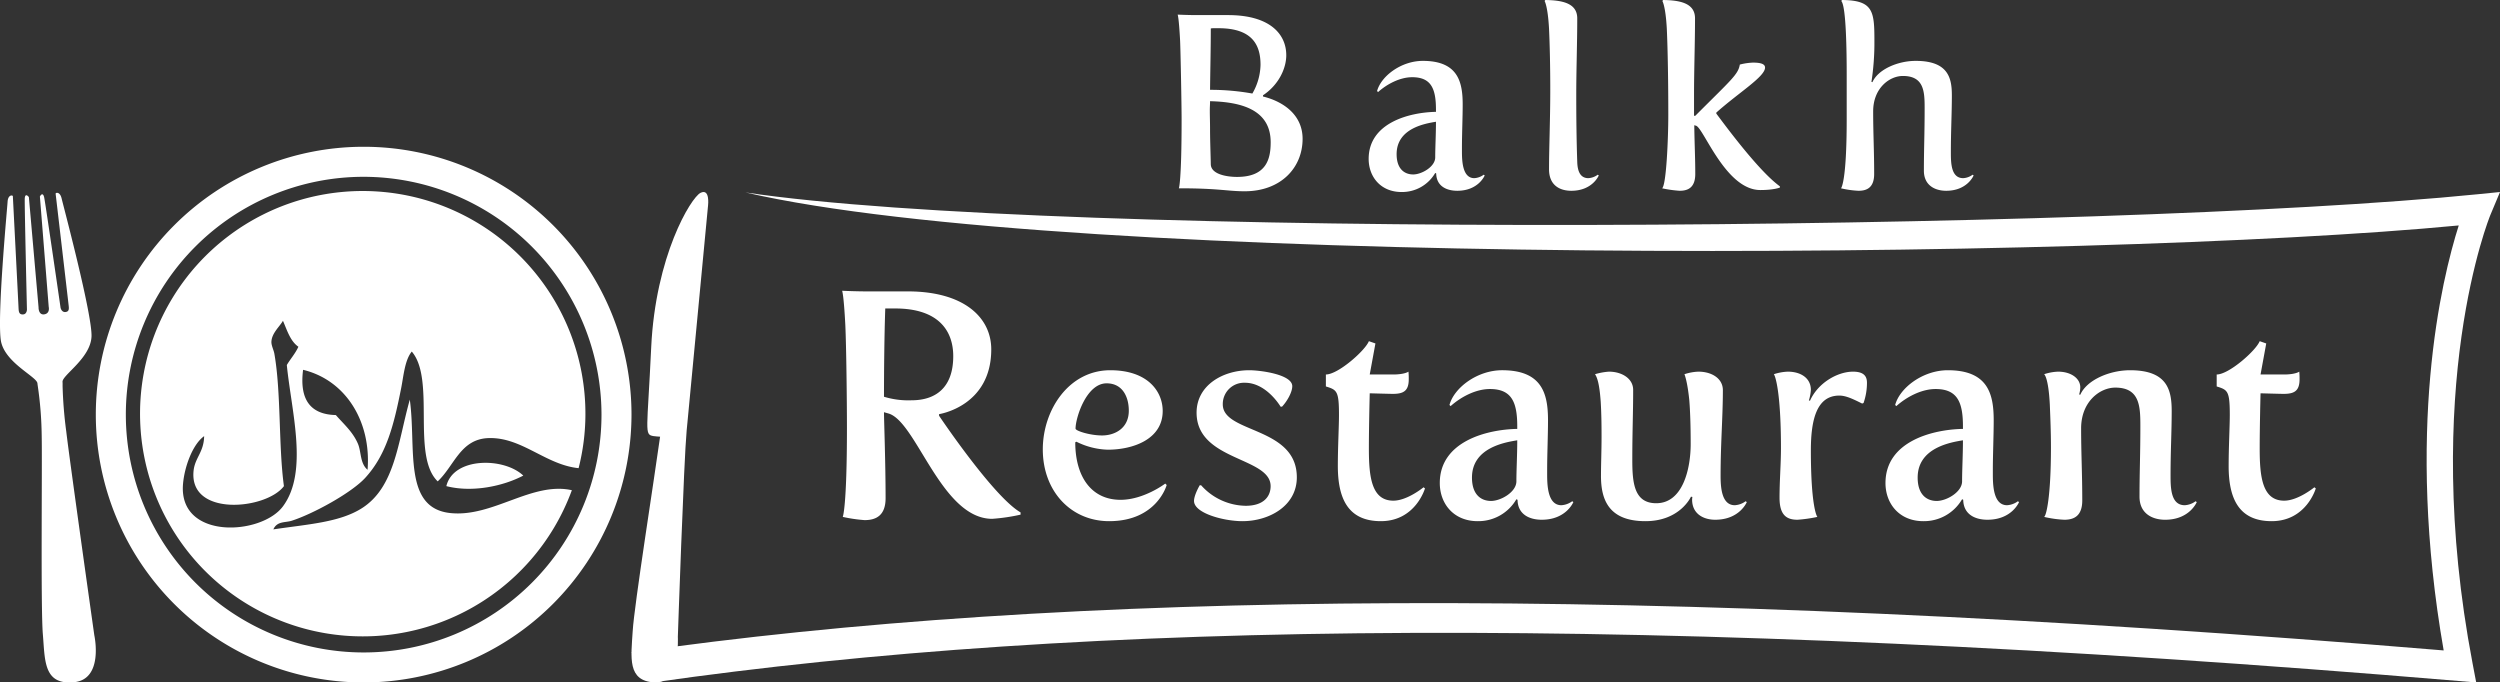
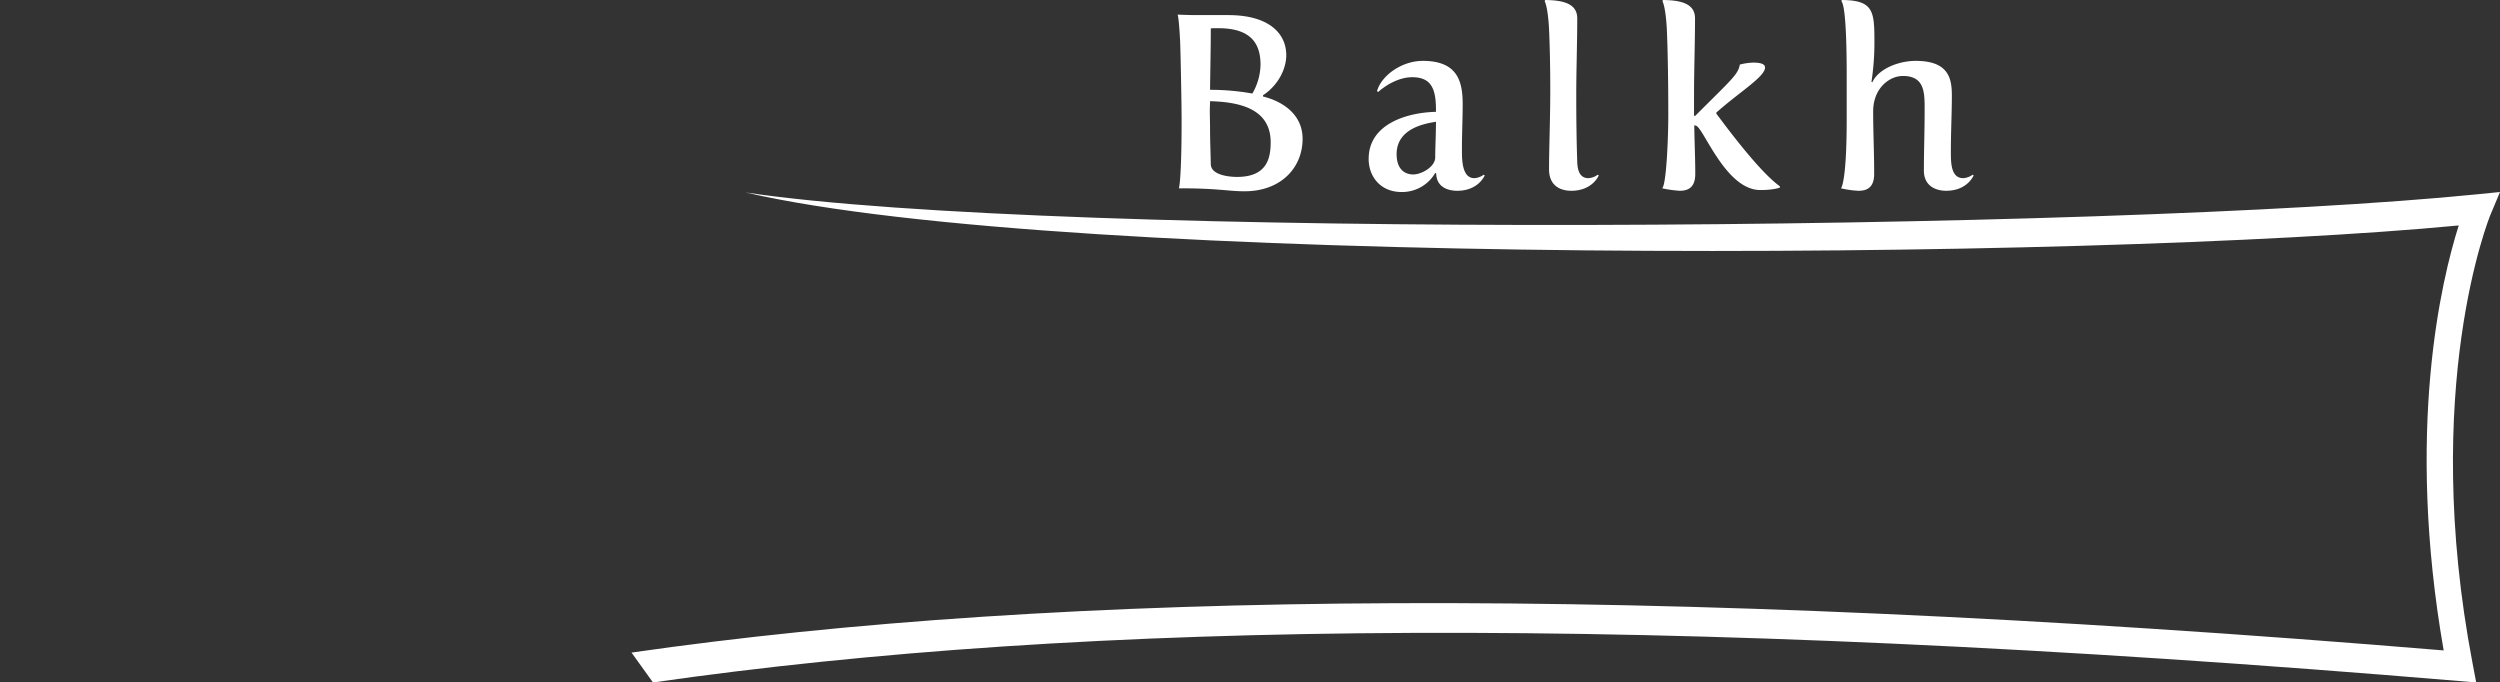
<svg xmlns="http://www.w3.org/2000/svg" viewBox="0 0 841.89 229.822">
  <rect x="0" y="0" width="841.89" height="229.822" fill="#333333" stroke="none" />
  <defs>
    <style>.cls-1{fill:none;}.cls-2{clip-path:url(#clip-path);}.cls-3{fill:#fff;}</style>
    <clipPath id="clip-path">
      <rect class="cls-1" x="0" width="841.89" height="229.822" />
    </clipPath>
  </defs>
  <title>2Element 1</title>
  <g id="Ebene_2" data-name="Ebene 2">
    <g id="Ebene_1-2" data-name="Ebene 1">
      <g class="cls-2">
-         <path class="cls-3" d="M31.757,213.902s-8.313-58.882-9.436-68.551a144.084,144.084,0,0,1-1.248-15.428,12.342,12.342,0,0,0-.017-1.31c-.191-2.248,9.404-7.922,9.761-15.239.333-7.297-9.636-44.636-10.044-46.467-.366-1.609-1.099-1.97-1.565-1.97a.728.728,0,0,0-.183.02c-.399.104-.275.423-.275.423s4.253,36.402,4.369,37.477c.125,1.089.208,2.109-1.115,2.22-.042,0-.075.007-.117.007-1.19,0-1.49-1.436-1.49-1.436s-5.051-34.904-5.509-37.124c-.183-.832-.433-1.089-.674-1.089-.407,0-.782.735-.782.735l2.971,37.151s.591,2.406-1.755,2.567h-.017c-1.722,0-1.647-2.38-1.647-2.38L9.722,66.373s-.466-.624-.858-.624c-.258,0-.491.271-.532,1.172-.084,2.24.74,37.366.74,37.366s-.042,1.567-1.348,1.603h-.109c-1.231,0-1.306-1.02-1.365-2.061-.042-1.096-1.914-37.623-1.914-37.623s.067-.325-.349-.367a.451.451,0,0,0-.1-.007c-.458,0-1.232.409-1.332,2.129-.091,1.866-3.711,39.975-2.18,47.176,1.598,7.199,12.041,11.729,12.232,13.955.017.258.084.659.15,1.145a123.334,123.334,0,0,1,1.281,16.3c.217,9.323-.366,58.328.4,67.131.69,8.344.283,16.154,8.879,16.154.491,0,1.006-.027,1.556-.076,10.177-.957,6.881-15.843,6.881-15.843Z" />
-         <path class="cls-3" d="M228.268,214.482s2.027-59.688,2.971-69.544c.1-.964.177-1.885.269-2.764l6.94-73.055s.699-5.814-2.564-4.166c-3.255,1.684-15.14,21.231-16.591,52.062-1.321,28.419-2.403,29.297.73,29.836.598.093,1.397.144,2.264.209-1.811,13.216-8.737,57.003-9.22,65.42-.561,8.979-1.889,16.873,7.385,17.333,8.714.41,7.816-15.332,7.816-15.332Z" />
-       </g>
-       <path class="cls-3" d="M150.312,163.708c8.843,2.259,19.252-.038,25.905-3.549-6.461-6.184-23.539-6.292-25.905,3.549Zm46.831-24.091a74.991,74.991,0,1,0-4.565,25.464c-13.456-2.998-26.707,9.247-40.975,7.686-15.964-1.722-11.362-21.956-13.598-38.19-4.041,14.352-4.947,29.469-16.179,36.591-7.559,4.778-18.145,5.37-29.776,7.105,1.26-2.827,3.972-2.219,6.145-2.896,7.183-2.29,20.266-9.419,24.914-14.581,7.183-7.921,9.596-18.068,11.993-30.107.775-3.833,1.19-9.442,3.572-12.298,8.05,9.433-.17,35.138,8.726,43.712,5.616-5.248,7.644-14.282,17.155-14.574,11.17-.351,19.213,9.001,30.293,10.129a74.359,74.359,0,0,0,2.295-18.041Zm-96.658-22.847c-1.052,2.328-2.658,4.055-3.896,6.152,1.544,15.673,7.345,35.907-1.298,47.584-7.298,9.849-35.185,11.348-33.664-7.443.477-5.838,3.227-13.429,7.122-16.188-.085,5.378-3.103,7.275-3.558,11.647-1.628,15.649,24.484,13.129,30.422,5.185-1.851-13.611-.914-31.603-3.234-44.672-.231-1.214-.999-2.65-.983-3.88.084-2.942,2.758-5.154,3.894-7.129,1.406,3.227,2.45,6.829,5.193,8.743Zm23.292,41.437c-2.581-2.197-2.066-5.954-3.234-8.751-1.736-4.079-4.916-6.76-7.444-9.685-8.581-.193-12.307-5.217-11.032-15.235,14.497,3.52,23.001,17.602,21.71,33.672Z" />
-       <path class="cls-3" d="M212.662,139.628a90.198,90.198,0,1,0-90.202,90.194,90.299,90.299,0,0,0,90.202-90.194Zm-10.105,0a80.089,80.089,0,1,1-80.097-80.088,80.194,80.194,0,0,1,80.097,80.088Z" />
-       <path class="cls-3" d="M283.801,174.068a50.604,50.604,0,0,0,7.377,1.085c3.796,0,7.051-1.52,7.051-7.377,0-11.934-.542-26.361-.542-28.964l1.518.434c9.438,2.712,17.791,35.473,34.931,35.473a63.731,63.731,0,0,0,9.547-1.409v-.76c-9.113-5.208-27.446-32.545-27.446-32.545v-.542s17.574-2.603,17.574-21.805c0-10.848-9.329-19.527-28.097-19.527h-13.452c-4.447,0-8.678-.217-8.678-.217s.542,1.084,1.085,11.608c.325,6.941.542,25.493.542,34.497,0,27.012-1.41,30.049-1.41,30.049Zm13.886-40.463c0-8.028.108-20.612.433-29.724h3.363c14.428,0,19.527,7.376,19.527,16.055,0,10.957-6.292,14.861-13.994,14.861a27.96,27.96,0,0,1-9.329-1.192Zm53.482,17.733c0,14.099,9.495,24.168,22.346,24.168,16.112,0,19.373-12.18,19.373-12.18l-.48-.479s-7.193,5.467-15.057,5.467c-9.878,0-15.249-7.864-15.249-19.373l.384-.191a25.157,25.157,0,0,0,10.55,2.686c8.439,0,18.509-3.453,18.509-13.043,0-6.522-4.987-13.714-17.646-13.714-14.002,0-22.73,13.426-22.73,26.66Zm11.029-7.001c0-3.644,3.645-15.249,10.454-15.249,5.466,0,7.48,4.699,7.48,9.207,0,5.946-4.699,8.345-9.015,8.345-4.028,0-8.919-1.535-8.919-2.303Zm39.896,24.36c0,4.124,9.974,6.809,16.303,6.809,8.92,0,18.318-5.083,18.318-14.768,0-17.167-24.935-14.771-24.935-24.552a7.157,7.157,0,0,1,7.481-7.289c7.288,0,11.988,8.056,11.988,8.056h.478c1.727-1.822,3.453-4.891,3.453-6.905,0-3.932-10.646-5.369-14.482-5.369-8.919,0-17.742,5.081-17.742,14.288,0,16.305,24.935,14.865,24.935,24.744,0,3.357-2.206,6.617-8.44,6.617a20.502,20.502,0,0,1-14.961-6.905h-.479c-.767,1.344-1.918,3.74-1.918,5.275Zm48.43-11.797c0,10.742,3.262,18.605,14.482,18.605,11.7,0,14.865-11.028,14.865-11.028l-.48-.384s-5.466,4.508-10.166,4.508c-7.384,0-8.247-8.057-8.247-17.552,0-7.287.287-18.605.287-18.605s6.714.192,7.77.192c3.452,0,5.37-.864,5.37-4.892a24.066,24.066,0,0,0-.097-2.59s-1.246.959-5.178.959h-7.865l1.918-10.453-2.205-.768c-1.247,3.166-10.357,11.221-14.481,11.221v4.028c3.74,1.15,4.412,1.535,4.412,9.686,0,3.646-.385,10.838-.385,17.071Zm34.334,5.755c0,7.001,4.698,12.851,12.755,12.851a14.835,14.835,0,0,0,13.043-7.385l.384.192c.096,5.083,4.22,6.713,8.152,6.713,8.248,0,10.645-5.946,10.645-5.946l-.383-.287a6.83,6.83,0,0,1-3.646,1.343c-4.698,0-4.795-6.905-4.795-10.646v-1.151c0-5.274.288-11.699.288-16.782,0-8.729-1.822-16.879-15.44-16.879-8.44,0-16.208,5.945-17.742,11.699l.384.385c3.548-3.165,8.535-5.756,13.234-5.756,7.385,0,9.207,4.509,9.207,12.565v.863c-10.453.191-26.086,4.315-26.086,18.222Zm10.837-1.823c0-10.165,11.316-11.892,15.249-12.562,0,4.891-.288,9.974-.288,13.81,0,3.646-5.274,6.618-8.535,6.618-3.357,0-6.426-2.11-6.426-7.865Zm43.443-.575c0,7.864,2.493,15.249,14.961,15.249,11.7,0,15.346-8.248,15.346-8.248l.479.097a7.44,7.44,0,0,0-.096.862c0,4.987,4.027,6.809,7.769,6.809,8.247,0,10.646-5.946,10.646-5.946l-.384-.287a6.825,6.825,0,0,1-3.644,1.343c-4.508,0-4.795-6.139-4.795-9.975,0-10.837.767-19.756.767-28.77,0-3.933-3.739-6.234-8.248-6.234a16.82,16.82,0,0,0-4.698.863s.959,2.109,1.63,8.632c.288,3.356.479,8.631.479,14.865,0,8.248-2.59,19.947-11.604,19.947-7.481,0-8.057-6.904-8.057-14.673,0-9.591.288-15.44.288-23.497,0-3.836-3.836-6.138-8.151-6.138a21.238,21.238,0,0,0-4.699.863c1.151,1.631,1.63,5.274,1.918,9.207.288,4.603.288,9.59.288,11.892,0,4.891-.192,9.111-.192,13.139Zm60.132,7.386c0,5.945,2.493,7.384,6.042,7.384a47.042,47.042,0,0,0,6.714-.959c-.192-.096-2.206-3.548-2.206-22.441,0-10.646,2.109-18.414,9.591-18.414,2.205,0,4.603,1.151,7.672,2.686l.479-.191a20.715,20.715,0,0,0,1.15-6.809c0-2.11-.959-3.74-4.699-3.74-5.179,0-11.796,3.74-14.48,9.782l-.384-.097a14.906,14.906,0,0,0,.671-3.548c0-3.932-3.356-6.138-7.769-6.138a16.826,16.826,0,0,0-4.699.863c.384.384,2.397,5.467,2.397,24.935,0,5.275-.48,10.934-.48,16.689Zm35.677-4.987c0,7.001,4.699,12.851,12.755,12.851a14.838,14.838,0,0,0,13.044-7.385l.383.192c.096,5.083,4.22,6.713,8.152,6.713,8.248,0,10.645-5.946,10.645-5.946l-.383-.287a6.83,6.83,0,0,1-3.646,1.343c-4.698,0-4.795-6.905-4.795-10.646v-1.151c0-5.274.288-11.699.288-16.782,0-8.729-1.821-16.879-15.44-16.879-8.439,0-16.208,5.945-17.742,11.699l.384.385c3.548-3.165,8.535-5.756,13.234-5.756,7.385,0,9.207,4.509,9.207,12.565v.863c-10.453.191-26.086,4.315-26.086,18.222Zm10.837-1.823c0-10.165,11.316-11.892,15.249-12.562,0,4.891-.287,9.974-.287,13.81,0,3.646-5.275,6.618-8.536,6.618-3.357,0-6.426-2.11-6.426-7.865Zm42.581,13.235a36.285,36.285,0,0,0,6.809.959c3.357,0,6.042-1.342,6.042-6.521,0-9.11-.384-15.633-.384-24.264,0-9.015,6.33-13.714,11.509-13.714,8.248,0,8.44,6.329,8.44,12.947,0,9.781-.287,15.535-.287,23.783,0,5.755,4.411,7.769,8.631,7.769,8.248,0,10.646-5.946,10.646-5.946l-.384-.287a6.821,6.821,0,0,1-3.644,1.343c-4.7,0-4.796-5.755-4.796-10.07,0-8.248.384-14.577.384-21.578s-1.343-13.81-14.002-13.81c-6.905,0-14.577,3.26-16.783,8.246l-.384-.096a8.566,8.566,0,0,0,.384-2.397c0-2.974-3.069-5.275-7.481-5.275a16.819,16.819,0,0,0-4.698.863s1.438.862,1.918,10.166c.191,4.603.384,9.591.384,14.386,0,17.167-1.631,23.209-2.302,23.496Zm62.145-17.167c0,10.742,3.261,18.605,14.482,18.605,11.7,0,14.864-11.028,14.864-11.028l-.479-.384s-5.466,4.508-10.166,4.508c-7.384,0-8.247-8.057-8.247-17.552,0-7.287.287-18.605.287-18.605s6.714.192,7.769.192c3.452,0,5.37-.864,5.37-4.892a24.321,24.321,0,0,0-.096-2.59s-1.246.959-5.178.959h-7.865l1.918-10.453-2.205-.768c-1.247,3.166-10.358,11.221-14.482,11.221v4.028c3.74,1.15,4.412,1.535,4.412,9.686,0,3.646-.384,10.838-.384,17.071Z" />
+         </g>
      <g class="cls-2">
        <path class="cls-3" d="M841.89,64.661l-7.595.76c-125.517,12.586-478.009,15.158-583.253-.616C360.033,90.023,703.226,87.902,827.996,75.917c-5.872,18.486-17.994,69.095-5.075,143.12-271.497-22.594-465.523-20.08-610.259.721l7.232,10.063c145.126-20.84,334.199-23.513,608.152-.488l5.829.488-1.224-6.428c-17.709-92.802,5.751-150.399,5.985-150.968l3.253-7.765Z" />
        <path class="cls-3" d="M396.994,63.411c13.666,0,16.249 1,22.165 1,12.165,0,19.498-7.916,19.498-17.665,0-7.915-6.249-12.498-13.332-14.248v-.416c5.166-3.417,7.833-8.916,7.833-13.499,0-7.083-5.5-13.499-19.582-13.499h-10.332c-3.417,0-6.666-.167-6.666-.167s.416.833.833,8.916c.167,4,.5,21.498.5,26.498,0,20.748-.917,23.081-.917,23.081Zm10.499-33.163c.084-7.5.25-14.082.25-20.665a5.25,5.25,0,0,1,.917-.083h1.666c11.416,0,14.166,5.666,14.166,12.332a20.034,20.034,0,0,1-2.75,9.665,80.184,80.184,0,0,0-14.249-1.25Zm.25,25.081c-.083-4.082-.25-8.165-.25-11.832,0-2.249-.083-4.333-.083-6.332,0-1.083.083-2.083.083-3.083,10.499.25,20.415,2.833,20.415,13.832,0,5.5-1.333,11.665-11.332,11.665-3.333,0-8.749-.834-8.833-4.25Zm53.162-1.833c0,6.083,4.083,11.166,11.082,11.166a12.889,12.889,0,0,0,11.332-6.416l.333.167c.084,4.416,3.667,5.833,7.083,5.833,7.166,0,9.249-5.166,9.249-5.166l-.333-.25a5.93,5.93,0,0,1-3.166,1.167c-4.083,0-4.167-6-4.167-9.249v-1c0-4.583.25-10.166.25-14.582,0-7.582-1.583-14.665-13.415-14.665-7.333,0-14.082,5.166-15.415,10.166l.333.334c3.083-2.75,7.416-5,11.499-5,6.416,0,7.999,3.917,7.999,10.916v.75c-9.082.167-22.664,3.749-22.664,15.832Zm9.415-1.583c0-8.832,9.833-10.332,13.249-10.915,0,4.25-.25,8.665-.25,11.998,0,3.167-4.583,5.75-7.416,5.75-2.916,0-5.583-1.833-5.583-6.832Zm51.328,5.083c0,5.582,3.832,7.249,7.498,7.249,7.166,0,9.249-5.166,9.249-5.166l-.333-.25a5.93,5.93,0,0,1-3.166,1.167c-2.917,0-3.667-2.667-3.75-5.5-.25-7.332-.332-14.915-.332-22.331,0-8.832.332-17.582.332-25.997,0-5.166-5.166-6.083-10.748-6.166l-.25.333s1.082,1.667,1.5,9.333c.25,5.333.416,12.832.416,20.665,0,9.666-.416,19.831-.416,26.665Zm38.078,6.416a40.315,40.315,0,0,0,5.916.833c2.916,0,5.249-1.167,5.249-5.666,0-5.5-.25-10.082-.333-16.415l.583.167c2.583.75,9.999,21.665,21.665,21.665,4.583,0,6.582-.833,6.582-.833v-.417c-6.832-4.916-17.498-19.248-21.414-24.498v-.333c7.666-6.833,16.415-12.082,16.415-15.165,0-1.083-1.167-1.667-4-1.667a20.052,20.052,0,0,0-4.499.666c-.5,3.25-2.917,5.167-13.916,16.166l-1.083,1.083h-.416v-6.833c0-8.832.333-17.582.333-25.997,0-5.166-5.166-6.083-10.749-6.166l-.25.333s1.083,1.667,1.5,9.333c.333,7.249.5,18.498.5,28.997,0,8.082-.667,23.665-2.083,24.748Zm60.243,0a31.536,31.536,0,0,0,5.916.833c2.917,0,5.25-1.167,5.25-5.666,0-7.916-.334-13.582-.334-21.081,0-7.832,5.5-11.915,10-11.915,7.166,0,7.332,5.333,7.332,10.832,0,8.666-.25,13.748-.25,21.081,0,5,3.833,6.75,7.5,6.75,7.166,0,9.249-5.166,9.249-5.166l-.334-.25a5.93,5.93,0,0,1-3.166,1.167c-4.083,0-4.166-5-4.166-8.749,0-7.333.333-12.915.333-19.165,0-5.75-1.167-11.582-12.165-11.582-6,0-12.666,2.833-14.582,7.166l-.334-.084a86.87,86.87,0,0,0,1-13.916c0-9.915-.417-13.582-10.916-13.665l-.249.333c1.666,1.667,1.833,17.249,1.833,24.914v15.082c0,21.248-1.917,23.081-1.917,23.081Z" />
      </g>
    </g>
  </g>
</svg>